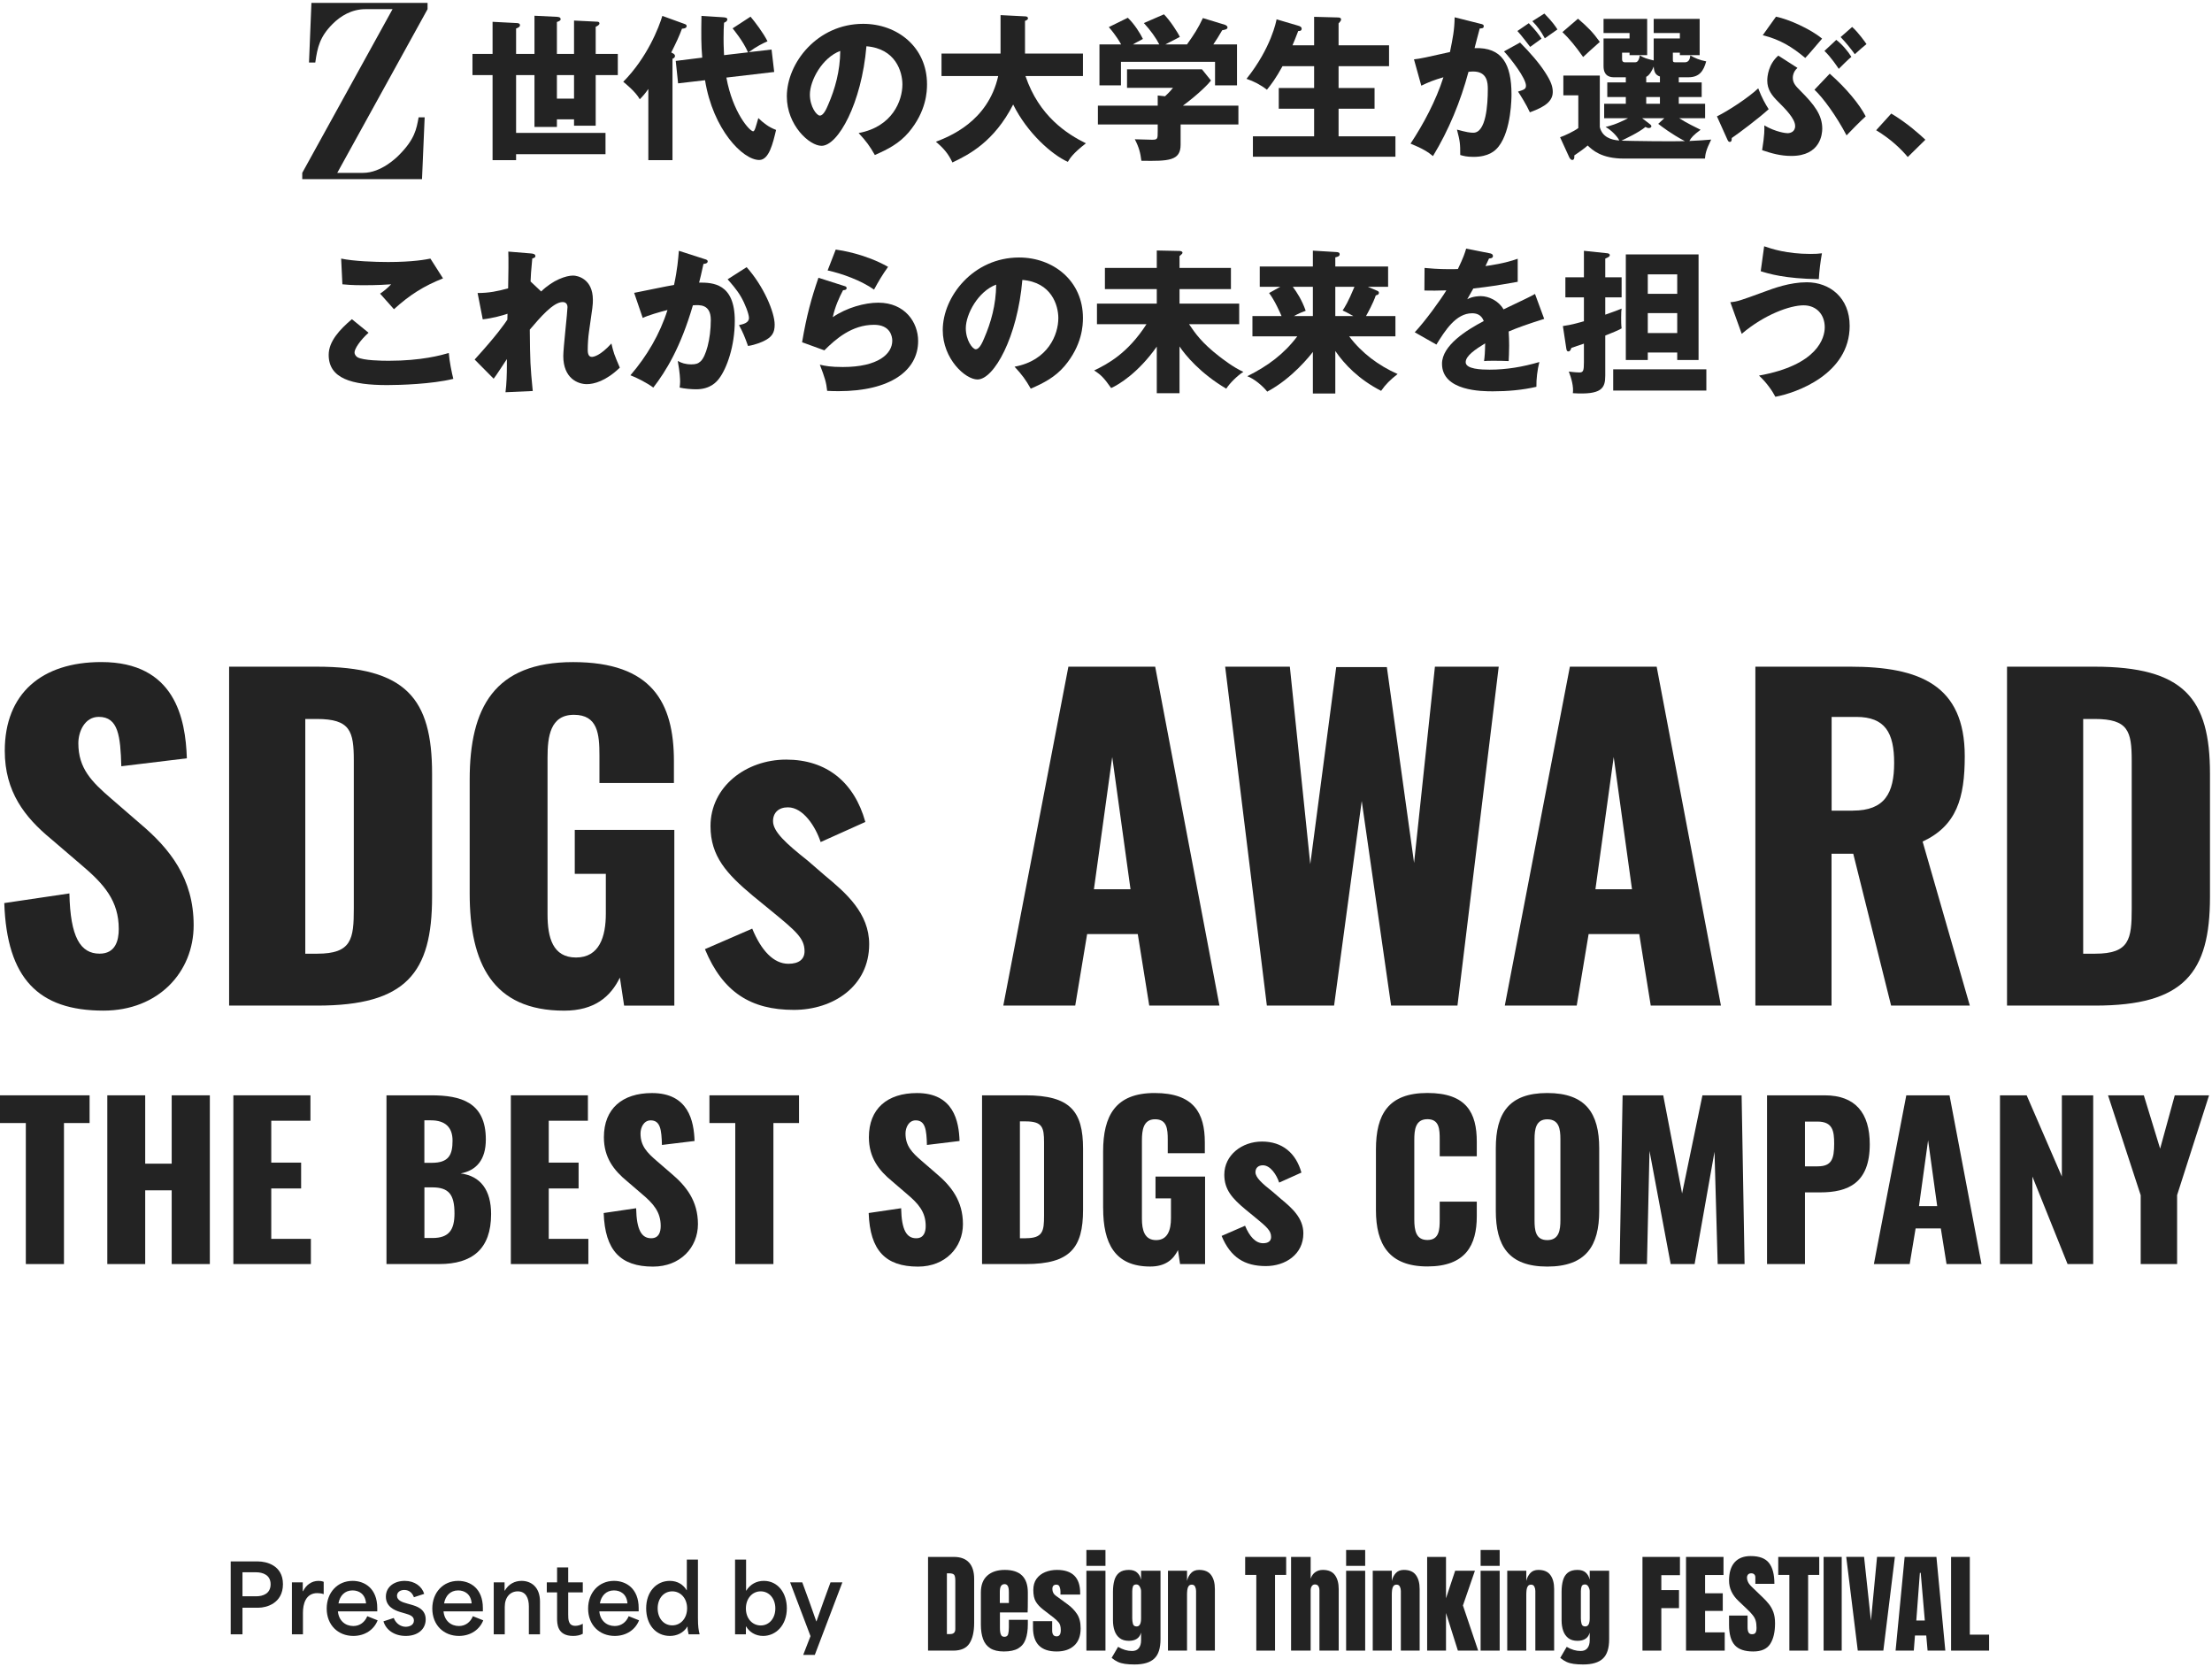
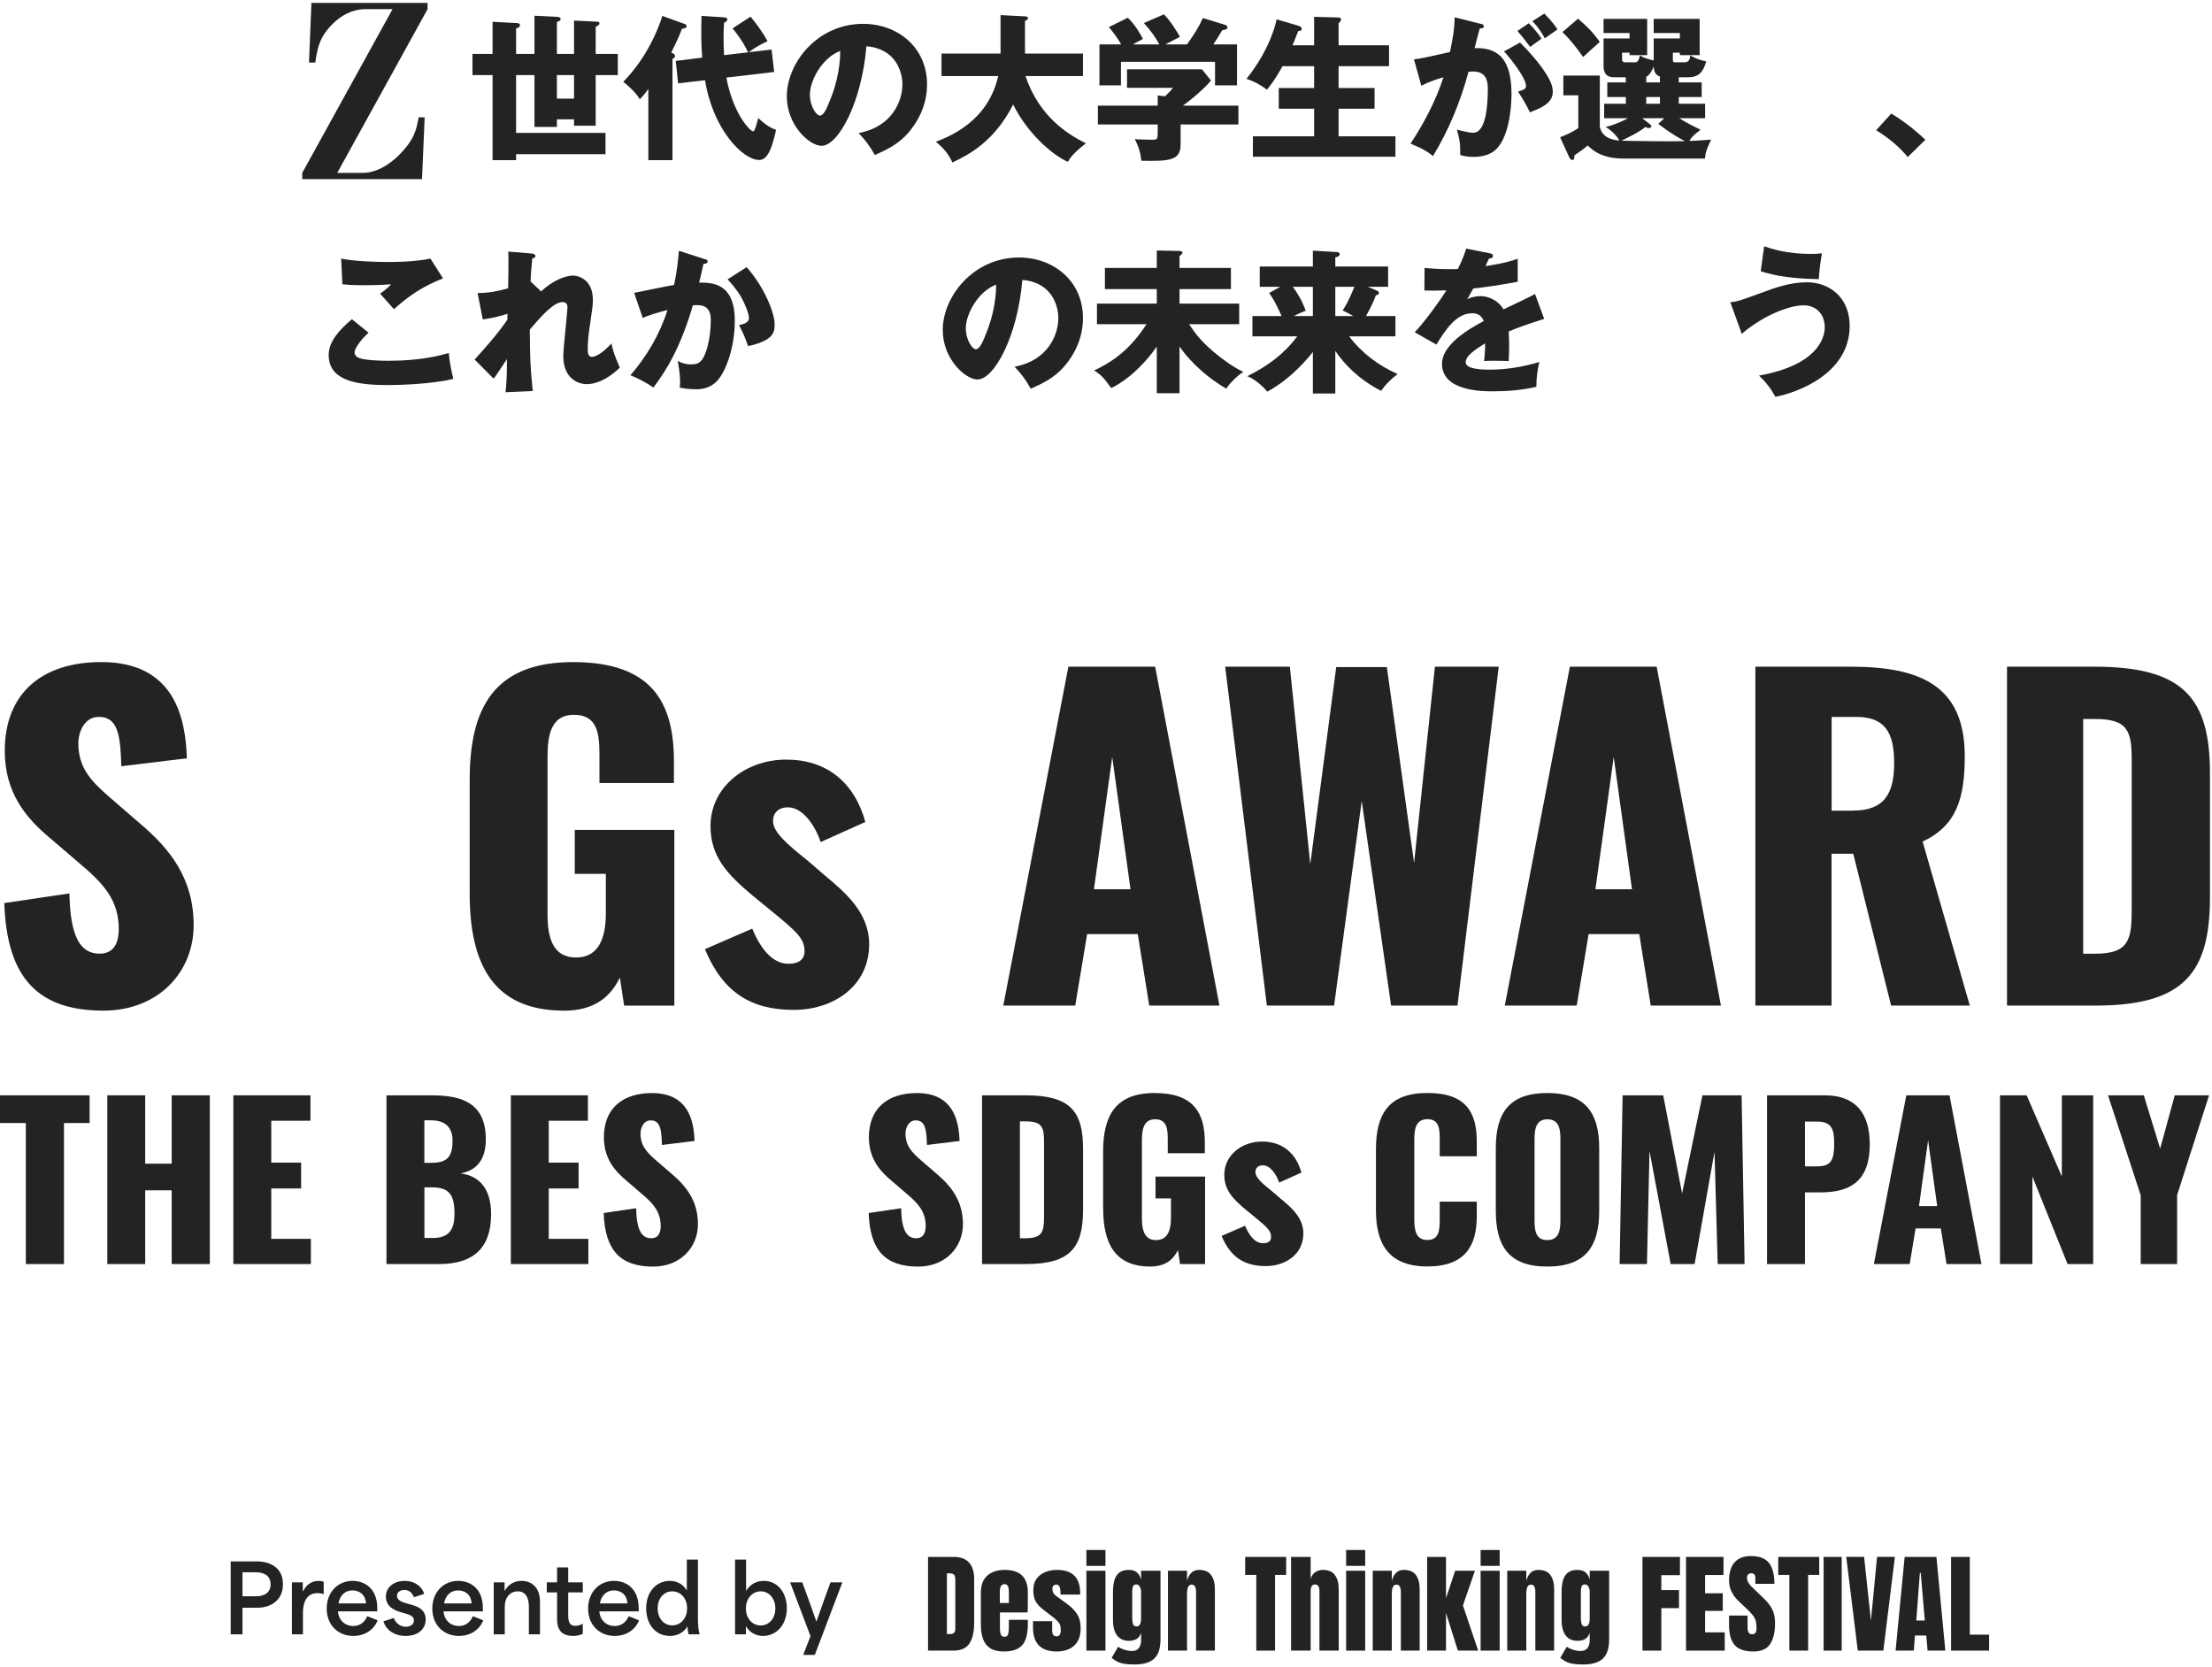
<svg xmlns="http://www.w3.org/2000/svg" width="284" height="214" viewBox="0 0 284 214" fill="none">
  <path d="M3.316 144.184H0V140.626H11.503V144.184H8.214V162.289H3.316V144.184Z" fill="#232323" />
  <path d="M13.777 140.626H18.643V149.401H22.044V140.626H26.941V162.289H22.044V152.823H18.643V162.289H13.777V140.626Z" fill="#232323" />
  <path d="M29.956 140.626H39.857V143.888H34.827V149.266H38.661V152.584H34.827V159.054H39.915V162.289H29.961V140.626H29.956Z" fill="#232323" />
  <path d="M49.62 140.626H55.358C59.139 140.626 62.376 141.485 62.376 146.296C62.376 148.917 61.155 150.28 59.139 150.654C61.694 150.977 63.053 152.792 63.053 155.871C63.053 160.365 60.631 162.289 56.389 162.289H49.62V140.626ZM55.437 149.292C57.643 149.292 58.103 148.246 58.103 146.431C58.103 144.72 57.151 143.836 55.326 143.836H54.485V149.292H55.437ZM55.522 158.945C57.669 158.945 58.352 157.873 58.352 155.788C58.352 153.354 57.616 152.443 55.495 152.443H54.491V158.945H55.522Z" fill="#232323" />
  <path d="M65.582 140.626H75.482V143.888H70.453V149.266H74.287V152.584H70.453V159.054H75.54V162.289H65.587V140.626H65.582Z" fill="#232323" />
  <path d="M77.513 155.736L81.675 155.122C81.728 157.93 82.384 158.976 83.606 158.976C84.611 158.976 84.828 158.149 84.828 157.4C84.828 155.606 83.902 154.539 82.405 153.281L80.501 151.647C78.814 150.259 77.534 148.626 77.534 146.004C77.534 142.343 79.898 140.335 83.706 140.335C88.413 140.335 89.09 143.945 89.175 146.488L84.986 146.998C84.933 145.073 84.796 143.841 83.542 143.841C82.643 143.841 82.236 144.777 82.236 145.526C82.236 147.128 83.077 147.986 84.357 149.083L86.181 150.659C88.085 152.261 89.609 154.165 89.609 157.161C89.609 160.157 87.35 162.617 83.844 162.617C79.681 162.617 77.672 160.557 77.508 155.741L77.513 155.736Z" fill="#232323" />
-   <path d="M94.401 144.184H91.085V140.626H102.588V144.184H99.298V162.289H94.401V144.184Z" fill="#232323" />
  <path d="M111.536 155.736L115.698 155.122C115.751 157.93 116.407 158.976 117.629 158.976C118.634 158.976 118.851 158.149 118.851 157.4C118.851 155.606 117.925 154.539 116.428 153.281L114.524 151.647C112.837 150.259 111.557 148.626 111.557 146.004C111.557 142.343 113.921 140.335 117.729 140.335C122.436 140.335 123.113 143.945 123.198 146.488L119.009 146.998C118.956 145.073 118.819 143.841 117.565 143.841C116.666 143.841 116.259 144.777 116.259 145.526C116.259 147.128 117.1 147.986 118.38 149.083L120.204 150.659C122.108 152.261 123.632 154.165 123.632 157.161C123.632 160.157 121.373 162.617 117.867 162.617C113.704 162.617 111.695 160.557 111.531 155.741L111.536 155.736Z" fill="#232323" />
  <path d="M126.081 140.626H131.655C137.393 140.626 139.054 142.66 139.054 147.471V155.335C139.054 160.204 137.393 162.289 131.713 162.289H126.086V140.626H126.081ZM131.708 158.971C133.913 158.971 134.046 158.035 134.046 156.084V146.644C134.046 144.746 133.829 143.971 131.681 143.971H130.946V158.976H131.708V158.971Z" fill="#232323" />
  <path d="M141.63 155.122V147.846C141.63 143.248 143.206 140.33 148.241 140.33C153.276 140.33 154.688 142.899 154.688 146.67V148.059H149.928V146.296C149.928 144.933 149.817 143.7 148.299 143.7C146.781 143.7 146.612 145.12 146.612 146.431V156.459C146.612 157.931 146.94 159.215 148.437 159.215C149.933 159.215 150.341 157.879 150.341 156.407V153.863H148.357V151.055H154.72V162.289H151.509L151.24 160.495C150.642 161.728 149.605 162.607 147.675 162.607C143.105 162.607 141.635 159.585 141.635 155.117L141.63 155.122Z" fill="#232323" />
  <path d="M156.835 158.68L159.855 157.369C160.426 158.758 161.214 159.616 162.166 159.616C162.848 159.616 163.197 159.319 163.197 158.815C163.197 157.988 162.653 157.53 161.024 156.194L159.881 155.257C158.221 153.869 157.189 152.745 157.189 150.816C157.189 148.303 159.448 146.561 162.029 146.561C164.61 146.561 166.381 148.007 167.09 150.545L164.234 151.83C163.906 150.842 163.118 149.609 162.14 149.609C161.542 149.609 161.188 149.957 161.188 150.493C161.188 151.164 162.002 151.908 163.393 153.005L164.509 153.967C165.868 155.091 167.339 156.376 167.339 158.352C167.339 161.051 165.027 162.549 162.526 162.549C159.781 162.549 157.983 161.426 156.84 158.669L156.835 158.68Z" fill="#232323" />
  <path d="M176.658 155.387V147.575C176.658 143.081 178.234 140.325 183.269 140.325C188.304 140.325 189.605 142.894 189.605 146.582V148.454H184.845V146.285C184.845 145.027 184.818 143.69 183.269 143.69C181.719 143.69 181.582 145.053 181.582 146.363V156.552C181.582 158.024 181.825 159.2 183.269 159.2C184.792 159.2 184.845 157.863 184.845 156.552V154.279H189.605V156.152C189.605 159.845 188.193 162.596 183.269 162.596C178.345 162.596 176.658 159.761 176.658 155.377V155.387Z" fill="#232323" />
  <path d="M192.048 155.471V147.419C192.048 142.951 193.709 140.33 198.659 140.33C203.61 140.33 205.323 142.951 205.323 147.419V155.471C205.323 159.938 203.636 162.612 198.659 162.612C193.683 162.612 192.048 159.938 192.048 155.471ZM200.341 156.672V146.244C200.341 144.959 200.177 143.706 198.654 143.706C197.21 143.706 197.02 144.964 197.02 146.244V156.672C197.02 157.905 197.131 159.215 198.654 159.215C200.177 159.215 200.341 157.905 200.341 156.672Z" fill="#232323" />
  <path d="M208.322 140.626H213.542L215.964 153.224L218.577 140.626H223.607L223.987 162.289H220.534L220.126 147.872L217.572 162.289H214.499L211.781 147.768L211.453 162.289H207.946L208.327 140.626H208.322Z" fill="#232323" />
  <path d="M226.87 140.626H234.269C238.214 140.626 240.06 142.899 240.06 146.909C240.06 151.913 237.257 153.088 233.698 153.088H231.741V162.289H226.87V140.626ZM233.37 149.744C235.163 149.744 235.49 148.808 235.49 146.831C235.49 145.198 235.3 143.997 233.343 143.997H231.741V149.749H233.37V149.744Z" fill="#232323" />
  <path d="M244.751 140.626H250.299L254.403 162.289H249.918L249.183 157.717H245.946L245.185 162.289H240.589L244.751 140.626ZM248.718 154.852L247.549 146.4L246.38 154.852H248.718Z" fill="#232323" />
  <path d="M256.778 140.626H260.205L264.722 151.055V140.626H268.747V162.289H265.457L260.941 151.055V162.289H256.778V140.626Z" fill="#232323" />
  <path d="M274.84 153.437L270.651 140.626H275.247L277.341 147.471L279.219 140.626H283.624L279.52 153.437V162.289H274.845V153.437H274.84Z" fill="#232323" />
  <path d="M0.555 115.942L8.911 114.704C9.023 120.342 10.334 122.438 12.788 122.438C14.809 122.438 15.248 120.773 15.248 119.27C15.248 115.671 13.391 113.523 10.387 110.995L6.563 107.719C3.178 104.931 0.613 101.654 0.613 96.391C0.613 89.031 5.363 85 13.01 85C22.461 85 23.826 92.25 23.99 97.358L15.575 98.377C15.464 94.508 15.195 92.037 12.682 92.037C10.879 92.037 10.059 93.92 10.059 95.423C10.059 98.648 11.752 100.364 14.322 102.569L17.982 105.737C21.806 108.962 24.863 112.774 24.863 118.792C24.863 124.81 20.33 129.751 13.28 129.751C4.924 129.751 0.878 125.616 0.55 115.947L0.555 115.942Z" fill="#232323" />
-   <path d="M29.422 85.593H40.618C52.143 85.593 55.475 89.676 55.475 99.345V115.141C55.475 124.919 52.143 129.106 40.724 129.106H29.416V85.593H29.422ZM40.729 122.443C45.156 122.443 45.426 120.561 45.426 116.639V97.681C45.426 93.868 44.987 92.308 40.671 92.308H39.196V122.443H40.724H40.729Z" fill="#232323" />
  <path d="M60.303 114.709V100.099C60.303 90.857 63.471 85.005 73.578 85.005C83.685 85.005 86.525 90.165 86.525 97.738V100.531H76.963V96.984C76.963 94.243 76.746 91.772 73.684 91.772C70.622 91.772 70.299 94.617 70.299 97.254V117.398C70.299 120.352 70.955 122.932 73.959 122.932C76.963 122.932 77.783 120.248 77.783 117.294V112.192H73.795V106.549H86.578V129.111H80.131L79.586 125.512C78.386 127.982 76.307 129.756 72.43 129.756C63.254 129.756 60.303 123.686 60.303 114.714V114.709Z" fill="#232323" />
  <path d="M90.518 121.855L96.579 119.224C97.727 122.017 99.308 123.738 101.223 123.738C102.588 123.738 103.296 123.145 103.296 122.126C103.296 120.461 102.201 119.546 98.928 116.862L96.632 114.985C93.3 112.192 91.222 109.934 91.222 106.065C91.222 101.014 95.754 97.524 100.943 97.524C106.131 97.524 109.685 100.427 111.103 105.529L105.364 108.109C104.708 106.122 103.127 103.651 101.16 103.651C99.959 103.651 99.25 104.348 99.25 105.425C99.25 106.767 100.89 108.27 103.677 110.475L105.914 112.41C108.643 114.667 111.594 117.247 111.594 121.221C111.594 126.646 106.951 129.657 101.926 129.657C96.41 129.657 92.803 127.4 90.508 121.866L90.518 121.855Z" fill="#232323" />
  <path d="M137.171 85.593H148.315L156.565 129.106H147.553L146.078 119.921H139.578L138.049 129.106H128.815L137.171 85.593ZM145.147 114.168L142.799 97.192L140.45 114.168H145.147Z" fill="#232323" />
  <path d="M157.3 85.593H165.604L168.227 110.949L171.559 85.645H178.059L181.555 110.788L184.231 85.593H192.423L187.124 129.106H178.604L174.833 102.835L171.284 129.106H162.653L157.3 85.593Z" fill="#232323" />
  <path d="M201.558 85.593H212.701L220.952 129.106H211.94L210.464 119.921H203.964L202.435 129.106H193.201L201.558 85.593ZM209.533 114.168L207.185 97.192L204.837 114.168H209.533Z" fill="#232323" />
  <path d="M225.384 85.593H237.564C246.465 85.593 252.256 87.955 252.256 97.088C252.256 102.461 251.22 106.008 246.846 108.047L252.907 129.106H242.8L237.939 109.607H235.152V129.106H225.373V85.593H225.384ZM237.892 104.073C241.991 104.073 243.191 101.816 243.191 97.951C243.191 94.087 242.043 92.043 238.331 92.043H235.163V104.078H237.892V104.073Z" fill="#232323" />
  <path d="M257.688 85.593H268.884C280.409 85.593 283.741 89.676 283.741 99.345V115.141C283.741 124.919 280.409 129.106 268.99 129.106H257.683V85.593H257.688ZM268.995 122.443C273.422 122.443 273.692 120.561 273.692 116.639V97.681C273.692 93.868 273.253 92.308 268.937 92.308H267.462V122.443H268.99H268.995Z" fill="#232323" />
  <path d="M226.06 34.82L226.5 31.62C227.5 31.96 229.42 32.6 232.44 32.6C233.1 32.6 233.44 32.58 233.92 32.52C233.72 33.62 233.58 34.78 233.52 35.84C229.16 35.78 227.08 35.14 226.06 34.82ZM223.62 42.86L222.16 38.8C223.06 38.72 223.4 38.6 226.46 37.48C227.7 37.02 229.78 36.24 231.98 36.24C234.9 36.24 237.48 38.2 237.48 41.84C237.48 48.04 230.6 50.46 227.94 50.94C227.56 50.2 226.8 49.1 225.84 48.22C233.4 46.86 234.28 43.36 234.28 42.02C234.28 40.36 233.2 39.2 231.56 39.2C229.84 39.2 226.56 40.36 223.62 42.86Z" fill="#232323" />
-   <path d="M215.34 45.26H211.56V46.22H208.74V32.66H218.08V46.22H215.34V45.26ZM211.56 42.76H215.34V40.2H211.56V42.76ZM211.56 37.72H215.34V35.22H211.56V37.72ZM206.1 35.6H208.2V38.18H206.1V40.4C207.26 40 207.72 39.82 208.2 39.62C208.16 39.94 208.14 40.04 208.14 40.78C208.14 41.26 208.14 41.68 208.2 42.16C207.66 42.46 207.06 42.7 206.1 43.08V48.22C206.1 49.84 205.66 50.72 201.94 50.48C202.06 49.64 201.74 48.52 201.42 47.7C202.08 47.8 202.66 47.82 202.78 47.82C203.28 47.82 203.36 47.58 203.36 46.52V44.12C203.12 44.2 202.06 44.56 201.76 44.66C201.62 45.04 201.52 45.12 201.36 45.12C201.2 45.12 201.14 45 201.1 44.76L200.66 41.86C201.66 41.74 203.06 41.34 203.36 41.24V38.18H200.98V35.6H203.36V32.2L206.4 32.52C206.5 32.54 206.68 32.58 206.68 32.76C206.68 32.94 206.48 33.04 206.1 33.2V35.6ZM207.12 47.42H219.08V50.14H207.12V47.42Z" fill="#232323" />
  <path d="M188.24 31.92L191.28 32.52C191.4 32.54 191.68 32.6 191.68 32.88C191.68 33.16 191.32 33.18 191.18 33.18L190.72 34.16C191.3 34.08 193.2 33.82 194.86 33.22V36.18C191.88 36.7 191.52 36.76 189.16 37.04C188.92 37.46 188.88 37.54 188.38 38.42C189.1 38.02 189.96 38.02 190.12 38.02C191.14 38.02 192.42 38.62 193.04 39.72C196 38.3 196.34 38.16 197.08 37.74L198.26 40.94C196.04 41.64 194.88 42.06 193.7 42.56C193.74 43.14 193.76 43.76 193.76 44.36C193.76 45.26 193.72 45.82 193.7 46.36C193.06 46.32 192.34 46.32 191.7 46.32C191.04 46.32 190.94 46.32 190.54 46.36C190.62 45.72 190.66 45.32 190.68 44.08C189.44 44.84 188.18 45.68 188.18 46.5C188.18 47.4 190.22 47.46 191.24 47.46C193.44 47.46 195.52 47.1 197.64 46.48C197.38 47.48 197.24 48.7 197.26 49.66C195.44 50.08 193.56 50.24 191.68 50.24C190.34 50.24 185.14 50.24 185.14 46.7C185.14 44.34 188.32 42.36 190.5 41.22C190.18 40.34 189.48 40.22 189 40.22C186.92 40.22 185.52 42.46 184.42 44.24L181.64 42.66C182.96 41.26 184.96 38.5 185.7 37.28C184.62 37.32 183.74 37.32 182.88 37.3L182.9 34.4C183.52 34.46 184.68 34.56 186.04 34.56C186.62 34.56 186.86 34.56 187.18 34.54C187.92 33 188.08 32.46 188.24 31.92Z" fill="#232323" />
  <path d="M171.44 45.06V50.52H168.56V45.18C168.26 45.58 165.92 48.58 162.7 50.28C162.08 49.5 161 48.62 160.14 48.3C162.8 46.98 164.88 45.42 166.56 43.18H160.8V40.58H164.54C164.34 40.12 163.68 38.6 162.94 37.62L164.38 36.82H161.74V34.22H168.56V32.18L171.56 32.36C171.8 32.38 172 32.4 172 32.66C172 32.94 171.6 33 171.44 33.04V34.22H178.22V36.82H175.62L176.84 37.34C176.98 37.4 177.04 37.48 177.04 37.58C177.04 37.84 176.8 37.88 176.64 37.92C176.32 38.88 175.6 40.2 175.38 40.58H179.16V43.18H173.22C174.82 45.32 177 46.94 179.44 48.02C178.5 48.76 177.92 49.32 177.32 50.18C174.44 48.7 172.62 46.78 171.44 45.06ZM173.9 36.82H171.44V40.58H173.76C172.92 40.1 172.72 40.02 172.38 39.86C172.66 39.44 173.08 38.8 173.9 36.82ZM166.12 40.58H168.56V36.82H165.98C166.48 37.48 167.16 38.52 167.64 39.9C167.26 40.04 166.82 40.2 166.12 40.58Z" fill="#232323" />
  <path d="M151.44 44.48V50.48H148.52V44.5C146.14 47.88 143.62 49.4 142.66 49.82C141.74 48.52 141.4 48.16 140.48 47.56C142.2 46.74 144.8 45.36 147.2 41.62H140.84V38.98H148.52V37.12H141.86V34.4H148.52V32.16L151.44 32.22C151.54 32.22 151.82 32.26 151.82 32.44C151.82 32.56 151.72 32.64 151.44 32.88V34.4H158.04V37.12H151.44V38.98H159.1V41.62H152.66C153.48 42.82 154.26 43.98 156.52 45.74C156.94 46.06 158.42 47.22 159.64 47.74C158.9 48.2 157.9 49.18 157.44 49.9C154.14 47.96 152.18 45.6 151.44 44.48Z" fill="#232323" />
  <path d="M132.34 49.9C131.68 48.74 131.24 48.14 130.26 47.08C134.6 46.28 135.88 42.92 135.88 40.84C135.88 39.22 135.02 36.24 131.26 35.94C130.64 43.26 127.62 48.72 125.5 48.72C123.94 48.72 121.04 46.08 121.04 42.38C121.04 38.08 124.96 33.06 130.84 33.06C135.22 33.06 139.04 36.04 139.04 40.82C139.04 41.74 138.96 44.3 136.68 47C135.46 48.42 134.04 49.16 132.34 49.9ZM127.9 36.54C125.58 37.4 124 40.34 124 42.14C124 43.68 124.86 44.84 125.28 44.84C125.76 44.84 126.14 43.94 126.36 43.42C127.22 41.44 127.88 39.14 127.9 36.54Z" fill="#232323" />
-   <path d="M106.26 34.72L107.3 32.04C108 32.14 111.08 32.6 114.02 34.26C113.26 35.32 112.76 36.18 112.22 37.18C110.54 36 108.1 35.12 106.26 34.72ZM105.08 35.66L108.4 36.72C108.54 36.76 108.7 36.8 108.7 36.98C108.7 37.22 108.46 37.24 108.24 37.26C107.76 38.16 107.22 39.34 106.92 40.72C108.7 39.5 111.02 38.86 112.76 38.86C116.2 38.86 117.88 41.4 117.88 43.78C117.88 47.6 114.28 50.22 107.66 50.22C107.08 50.22 106.58 50.2 106.2 50.18C106.08 49.08 105.92 48.54 105.26 46.82C105.94 46.98 106.64 47.12 108.22 47.12C112.76 47.12 114.56 45.42 114.56 43.74C114.56 43.16 114.28 41.7 112.22 41.7C109.36 41.7 107.28 43.54 105.84 44.98L102.98 43.94C103.56 40.52 104.16 38.34 105.08 35.66Z" fill="#232323" />
  <path d="M87.16 32.2L90.46 33.26C90.68 33.32 90.86 33.38 90.86 33.56C90.86 33.84 90.44 33.88 90.32 33.88C90.02 35.24 89.9 35.76 89.76 36.28C91.48 36.28 94.34 36.34 94.34 41.18C94.34 44.48 93.3 47.3 92.34 48.58C92 49.04 91.18 49.98 89.38 49.98C88.76 49.98 87.86 49.9 87.26 49.76C87.28 49.54 87.32 49.36 87.32 49.02C87.32 48.72 87.3 47.88 87.02 46.34C87.48 46.6 88 46.78 88.76 46.78C89.3 46.78 89.62 46.7 89.94 46.4C90.62 45.8 91.26 43.56 91.26 41.08C91.26 39.02 89.82 39.14 88.96 39.2C87.38 44.62 85.5 47.66 83.88 49.76C83.04 49.14 81.74 48.48 80.94 48.18C83.06 45.72 84.72 42.9 85.7 39.8C84.74 40.04 83.16 40.5 82.52 40.82L81.42 37.6C82.24 37.44 85.8 36.7 86.54 36.58C86.96 34.66 87.08 33.2 87.16 32.2ZM93.42 35.86L95.86 34.3C98.06 36.76 99.46 40.1 99.46 41.68C99.46 42.72 99.12 43.28 98.04 43.8C97.86 43.88 97.06 44.26 96.04 44.42C95.62 43.24 95.38 42.66 94.88 41.74C95.42 41.62 96.16 41.46 96.16 40.82C96.16 40.32 95.66 39 95.12 38.08C94.6 37.18 93.84 36.34 93.42 35.86Z" fill="#232323" />
  <path d="M68.12 36.14L69.48 37.42C71.02 35.92 72.7 35.38 73.58 35.38C74.16 35.38 76.12 35.8 76.12 38.5C76.12 39.16 76.1 39.3 75.62 42.6C75.52 43.26 75.46 44.2 75.46 44.88C75.46 45.14 75.46 45.82 75.98 45.82C76.22 45.82 77.06 45.68 78.5 44.1C78.78 45.3 78.84 45.48 79.58 47.2C77.78 48.94 76.24 49.32 75.34 49.32C74.22 49.32 72.32 48.6 72.32 45.7C72.32 44.7 72.86 40.02 72.86 39.44C72.86 39.02 72.62 38.78 72.24 38.78C71.02 38.78 69.3 40.82 68.02 42.32C68.06 46.46 68.08 46.92 68.4 50.2L64.9 50.36C65.04 49.36 65.08 47.94 65.08 46.92V46.1C64.8 46.5 63.66 48.3 63.38 48.62L60.94 46.16C63.8 43.02 64.78 41.58 65.14 41.04C65.14 40.84 65.16 40.54 65.16 40.28C64.6 40.48 63.24 40.86 61.98 41L61.32 37.62C62.76 37.62 63.86 37.4 65.24 37.02C65.28 35.66 65.3 33 65.26 32.3L68.18 32.54C68.4 32.56 68.74 32.6 68.74 32.88C68.74 33.1 68.48 33.14 68.34 33.18C68.18 34.76 68.14 35.56 68.12 36.14Z" fill="#232323" />
  <path d="M55.26 33.2L56.88 35.74C54.4 36.72 52.58 37.88 50.58 39.7C50.54 39.66 50.36 39.46 48.8 37.7C49.34 37.34 49.78 36.96 50.22 36.5C49.72 36.54 48.48 36.62 46.66 36.62C45.08 36.62 44.44 36.54 43.96 36.5L43.8 33.2C45.42 33.54 48.12 33.64 49.84 33.64C53 33.64 54.68 33.32 55.26 33.2ZM45.18 40.98L47.32 42.72C46.24 43.68 45.52 44.78 45.52 45.24C45.52 45.58 45.78 45.8 45.92 45.88C46.66 46.28 48.96 46.32 49.9 46.32C54.12 46.32 56.66 45.6 57.62 45.32C57.7 46.4 58 47.84 58.2 48.64C55.46 49.32 51.28 49.44 49.72 49.44C45.14 49.44 42.2 48.6 42.2 45.56C42.2 43.84 43.6 42.32 45.18 40.98Z" fill="#232323" />
  <path d="M247.2 17.94L244.94 20.16C244.06 19.12 242.8 17.88 240.88 16.72L242.82 14.58C244.9 15.82 246.52 17.3 247.2 17.94Z" fill="#232323" />
-   <path d="M226.32 4.52L228.02 2.14C229.62 2.46 232.42 3.7 233.94 4.96C233.22 5.8 232.26 6.94 231.78 7.44C230.08 6.02 228.56 5.08 226.32 4.52ZM221.78 17.92L220.44 14.94C221.84 14.26 224.48 12.54 225.74 11.34C226.22 12.6 226.64 13.32 227.08 14.02C225.86 15.14 223.26 17.1 222.34 17.72C222.34 17.94 222.34 18.22 222.08 18.22C221.92 18.22 221.86 18.08 221.78 17.92ZM232.96 11.52L234.92 9.46C237.08 11.36 238.76 13.42 239.54 14.94C238.8 15.6 237.6 16.84 237.08 17.38C235.76 14.86 234.04 12.52 232.96 11.52ZM234.24 6.54L235.76 5.12C236.5 5.68 237.28 6.6 237.7 7.3C237.34 7.58 236.48 8.44 236.08 8.84C235.96 8.66 235.08 7.32 234.24 6.54ZM228.32 7.14L230.78 8.72C230.18 9.22 230.18 9.9 230.18 10C230.18 10.68 230.6 11.1 231.16 11.66C232.94 13.44 233.96 14.76 233.96 16.52C233.96 17.16 233.76 20.02 230 20.02C228.58 20.02 227.42 19.68 226.24 19.28C226.56 17.28 226.54 16.64 226.52 16.1C228 16.96 229.28 17.1 229.5 17.1C229.78 17.1 230.48 16.98 230.48 16.18C230.48 15.24 229.22 13.98 228.32 13.08C227.46 12.24 226.9 11.48 226.9 10.34C226.9 9.82 227.04 8.24 228.32 7.14ZM236.32 4.76L237.8 3.46C238.6 4.18 239.42 5.34 239.64 5.66C239.04 6.16 238.98 6.2 238.14 6.96C237.7 6.34 236.96 5.42 236.32 4.76Z" fill="#232323" />
  <path d="M215.54 9.92V10.58H218.48V12.46H215.54V13.32H218.92V15.18H215.6C216.46 15.74 217.72 16.36 218.34 16.66C217.42 17.34 217.14 17.66 216.9 18.1C218.16 18.04 218.84 18 219.7 17.92C219.04 19.26 218.96 19.72 218.9 20.36H208.52C205.58 20.36 204.46 19.26 203.84 18.68C203.48 19.02 202.74 19.54 202.12 19.96C202.14 20.08 202.18 20.54 201.86 20.54C201.7 20.54 201.56 20.36 201.48 20.2L200.3 17.62C200.9 17.42 202.12 16.84 202.64 16.44V12.24H200.72V9.7H205.4V16.32C205.72 17.58 206.8 17.96 207.9 18.04C207.68 17.52 206.82 16.66 206.14 16.3C206.64 16.18 207.54 15.96 209.02 15.18H205.96V13.32H208.74V12.46H206.36V10.58H208.74V9.92H207.26C206.92 9.92 205.88 9.92 205.88 8.5V4.94H209.22V4.24H205.88V2.42H211.48V7.08H209.22V6.76H208.26V7.6C208.26 8 208.52 8 208.74 8H209.86C210.1 8 210.38 8 210.54 7.12C211.2 7.48 211.34 7.52 212.32 7.76V4.94H215.68V4.24H212.32V2.42H218.22V7.08H215.68V6.76H214.78V7.62C214.78 7.94 214.8 8 215.18 8H216.28C216.62 8 216.96 7.86 217.02 7.12C217.68 7.48 218.16 7.7 219.06 7.88C218.72 9.12 218.18 9.92 216.78 9.92H215.54ZM213.12 13.32V12.46H211.36V13.32H213.12ZM213.12 10.58V9.82C212.54 9.64 212.36 9.22 212.32 8.54C212.14 9.02 211.76 9.7 211.36 9.86V10.58H213.12ZM210.84 15.18L211.86 15.96C211.96 16.04 212.02 16.12 212.02 16.2C212.02 16.38 211.84 16.44 211.68 16.44C211.54 16.44 211.42 16.38 211.26 16.3C210.38 17.04 208.58 17.86 208.18 18.06C209.22 18.1 214.84 18.18 216.32 18.12C214.52 17.16 213.4 16.28 212.9 15.9L213.68 15.18H210.84ZM200.6 4.12L202.6 2.4C203.9 3.52 204.56 4.2 205.4 5.38C204.1 6.54 203.94 6.68 203.26 7.32C202.26 5.9 201.46 4.94 200.6 4.12Z" fill="#232323" />
  <path d="M186.761 2.22L190.021 3.04C190.381 3.12 190.501 3.16 190.501 3.38C190.501 3.64 190.241 3.64 189.981 3.66C189.881 4.06 189.421 5.74 189.321 6.18C192.861 6.04 194.061 8.24 194.061 12.12C194.061 12.44 194.061 16.72 192.401 18.82C191.961 19.38 191.121 20.14 189.181 20.14C188.301 20.14 187.901 20.02 187.481 19.9C187.481 18.44 187.461 18.18 187.061 16.64C188.321 16.98 188.741 17.04 189.161 17.04C190.801 17.04 191.021 13.44 191.021 11.44C191.021 10.64 190.961 9.18 189.141 9.18C188.941 9.18 188.741 9.2 188.541 9.22C187.521 13.02 186.021 16.68 183.981 20.04C183.381 19.54 182.681 19.08 181.101 18.44C182.741 15.96 184.361 12.94 185.321 9.92C184.081 10.28 183.441 10.54 182.481 11L181.541 7.62C182.341 7.54 183.221 7.34 186.161 6.68C186.521 4.92 186.741 3.84 186.761 2.22ZM194.821 3.98L196.281 2.98C197.161 3.88 197.521 4.38 197.921 4.96C197.461 5.28 197.361 5.36 196.461 6.02C196.261 5.76 195.261 4.44 194.821 3.98ZM193.101 6.6L195.161 5.46C196.421 6.72 197.621 8.1 198.401 9.32C199.141 10.46 199.361 11.12 199.361 11.82C199.361 13.32 197.621 13.96 196.421 14.42C195.981 13.44 195.221 12.24 194.901 11.76C195.661 11.52 195.921 11.44 195.921 11C195.921 10.04 193.961 7.52 193.101 6.6ZM196.741 2.72L198.281 1.74C199.381 2.86 199.761 3.46 199.961 3.78C199.521 4.1 198.801 4.6 198.341 4.92C197.781 3.92 197.441 3.44 196.741 2.72Z" fill="#232323" />
  <path d="M165.941 5.82H168.721V2.16L171.721 2.24C172.021 2.24 172.181 2.3 172.181 2.52C172.181 2.6 172.141 2.68 172.041 2.8C171.981 2.88 171.921 2.94 171.861 3V5.82H178.341V8.5H171.861V11.3H176.481V13.96H171.861V17.5H179.161V20.12H160.861V17.5H168.721V13.96H164.181V11.3H168.721V8.5H164.661C163.801 10.06 163.261 10.78 162.661 11.52C161.841 10.88 160.981 10.44 160.041 10.12C163.221 6.14 163.861 2.7 163.901 2.48L166.681 3.3C166.901 3.36 167.121 3.46 167.121 3.68C167.121 4 166.821 3.98 166.681 3.98C166.441 4.64 165.981 5.74 165.941 5.82Z" fill="#232323" />
  <path d="M159 15.98H151.58V18.58C151.58 20.64 150.06 20.7 146.54 20.64C146.42 19.64 146.24 18.92 145.7 17.88C146 17.88 147.56 17.94 147.9 17.94C148.64 17.94 148.64 17.84 148.64 16.82V15.98H140.96V13.56H148.64V12.26L149.58 12.36C149.78 12.18 150.18 11.8 150.6 11.28H144.7V8.9H154.32L155.48 10.34C155.2 10.72 153.94 12.04 151.88 13.56H159V15.98ZM145.46 5.7H148.84C148.44 4.9 147.7 3.86 146.86 2.96L149.44 1.84C150.22 2.62 151.24 4.2 151.48 4.74C151.2 4.9 149.88 5.56 149.62 5.7H152.4C153.32 4.4 153.8 3.68 154.44 2.32L157.26 3.18C157.36 3.22 157.6 3.32 157.6 3.52C157.6 3.76 157.28 3.82 156.92 3.88C156.4 4.78 156.26 4.98 155.78 5.7H158.82V10.96H156V7.94H143.92V10.96H141.16V5.7H143.94C143.84 5.52 143.34 4.6 142.36 3.48L144.8 2.28C145.68 3.12 146.4 4.3 146.74 5C145.88 5.46 145.68 5.56 145.46 5.7Z" fill="#232323" />
  <path d="M128.161 9.76H120.881V6.88H128.461V1.94L131.601 2.1C131.721 2.1 131.981 2.12 131.981 2.36C131.981 2.52 131.781 2.62 131.601 2.68V6.88H139.041V9.76H131.661C133.401 14.92 137.021 17.22 139.421 18.4C137.741 19.7 137.361 20.34 137.101 20.78C135.081 19.88 131.901 17.1 130.081 13.42C127.621 18.22 124.381 19.86 122.281 20.86C121.761 19.74 121.161 19.04 120.161 18.2C121.841 17.54 126.841 15.64 128.161 9.76Z" fill="#232323" />
  <path d="M112.321 19.9C111.661 18.74 111.221 18.14 110.241 17.08C114.581 16.28 115.861 12.92 115.861 10.84C115.861 9.22 115.001 6.24 111.241 5.94C110.621 13.26 107.601 18.72 105.481 18.72C103.921 18.72 101.021 16.08 101.021 12.38C101.021 8.08 104.941 3.06 110.821 3.06C115.201 3.06 119.021 6.04 119.021 10.82C119.021 11.74 118.941 14.3 116.661 17C115.441 18.42 114.021 19.16 112.321 19.9ZM107.881 6.54C105.561 7.4 103.981 10.34 103.981 12.14C103.981 13.68 104.841 14.84 105.261 14.84C105.741 14.84 106.121 13.94 106.341 13.42C107.201 11.44 107.861 9.14 107.881 6.54Z" fill="#232323" />
  <path d="M86.341 7.54V20.56H83.24V11.42C82.9 11.92 82.501 12.4 82.141 12.74C81.6 11.76 80.24 10.68 80.02 10.5C83.121 7.36 84.6 3.5 85.04 2.04L87.9 3.08C88.02 3.12 88.16 3.18 88.16 3.34C88.16 3.66 87.68 3.68 87.561 3.68C87.18 4.7 86.88 5.34 86.18 6.74C86.441 6.86 86.66 6.96 86.66 7.18C86.66 7.4 86.481 7.5 86.341 7.54ZM92.96 7.08L96.04 6.72C95.4 5.24 94.16 3.78 94.061 3.64L96.361 2.14C96.921 2.8 98.001 4.22 98.54 5.3C97.96 5.56 97.221 5.9 96.121 6.7L99.061 6.36L99.4 9.24L93.26 9.96C94.081 14.46 96.26 16.86 96.701 16.86C96.9 16.86 97.04 16.28 97.361 15.16C98.04 15.8 98.641 16.3 99.641 16.68C99.24 18.38 98.74 20.54 97.481 20.54C95.361 20.54 91.54 16.62 90.52 10.3L87.061 10.7L86.76 7.82L90.16 7.4C90.02 5.8 90.02 4.48 90.061 2.04L92.861 2.22C93.081 2.24 93.38 2.26 93.38 2.48C93.38 2.72 93.18 2.82 92.96 2.92C92.921 3.54 92.9 3.98 92.9 4.92C92.9 5.12 92.9 6.08 92.96 7.08Z" fill="#232323" />
  <path d="M63.241 6.92V2.8L66.341 2.96C66.501 2.96 66.761 3 66.761 3.24C66.761 3.48 66.421 3.6 66.261 3.66V6.92H68.621V2.02L71.501 2.16C71.721 2.18 71.981 2.2 71.981 2.48C71.981 2.64 71.721 2.76 71.501 2.82V6.92H73.701V2.64L76.581 2.78C76.781 2.78 76.961 2.8 76.961 3.02C76.961 3.18 76.741 3.32 76.481 3.44V6.92H79.321V9.64H76.481V16.14H73.701V15.32H71.501V16.3H68.621V9.64H66.261V17.06H77.741V19.8H66.261V20.56H63.241V9.64H60.661V6.92H63.241ZM73.701 12.66V9.64H71.501V12.66H73.701Z" fill="#232323" />
  <path d="M103.125 212.469L104.061 210.057L101.445 203.157H103.005C103.617 204.789 104.193 206.409 104.805 208.161H104.829C105.441 206.409 106.029 204.777 106.629 203.157H108.153L104.613 212.469H103.125Z" fill="#232323" />
  <path d="M97.974 210.033C96.978 210.033 96.198 209.517 95.79 208.809H95.766V209.829H94.374V200.229H95.79V204.249C96.342 203.373 97.146 202.965 98.07 202.965C99.87 202.965 101.022 204.513 101.022 206.481C101.022 208.677 99.606 210.033 97.974 210.033ZM95.766 206.505C95.766 207.801 96.594 208.689 97.674 208.689C98.766 208.689 99.546 207.765 99.546 206.505C99.546 205.245 98.766 204.309 97.662 204.309C96.582 204.309 95.766 205.233 95.766 206.505Z" fill="#232323" />
  <path d="M86.01 210.033C84.162 210.033 82.962 208.545 82.962 206.493C82.962 204.309 84.318 202.965 85.998 202.965C86.994 202.965 87.738 203.457 88.158 204.165H88.182V200.229H89.61V207.741C89.61 208.857 89.694 209.301 89.826 209.829H88.41C88.314 209.433 88.266 209.133 88.278 208.833H88.254C87.75 209.661 86.886 210.033 86.01 210.033ZM84.438 206.493C84.438 207.753 85.206 208.677 86.31 208.677C87.402 208.677 88.218 207.765 88.218 206.481C88.218 205.197 87.378 204.309 86.31 204.309C85.218 204.309 84.438 205.221 84.438 206.493Z" fill="#232323" />
  <path d="M78.928 210.033C76.972 210.033 75.508 208.641 75.508 206.517C75.508 204.465 76.888 202.965 78.832 202.965C80.38 202.965 82 203.937 82 206.457V206.877H76.948C77.056 208.065 77.884 208.761 78.928 208.761C79.756 208.761 80.404 208.269 80.716 207.501L82.048 208.029C81.592 209.205 80.44 210.033 78.928 210.033ZM77.02 205.857H80.56C80.464 204.645 79.648 204.189 78.82 204.189C77.836 204.189 77.188 204.873 77.02 205.857Z" fill="#232323" />
  <path d="M73.588 210.033C71.524 210.033 71.524 208.449 71.524 207.741V204.441C71.08 204.441 70.648 204.441 70.204 204.441V203.157H71.524C71.524 202.521 71.524 201.873 71.524 201.237H72.952V203.157C73.576 203.157 74.2 203.157 74.824 203.157V204.441H72.952C72.952 205.377 72.952 206.313 72.952 207.249C72.952 207.909 72.952 208.737 73.864 208.737C74.176 208.737 74.512 208.641 74.824 208.473V209.757C74.488 209.949 74.032 210.033 73.588 210.033Z" fill="#232323" />
  <path d="M63.39 209.829V203.157H64.782V204.225H64.806C65.31 203.349 66.114 202.965 66.966 202.965C68.178 202.965 69.33 203.745 69.33 205.629V209.829H67.902V206.253C67.902 205.149 67.494 204.309 66.474 204.309C65.514 204.309 64.806 205.053 64.806 206.301V209.829H63.39Z" fill="#232323" />
  <path d="M58.924 210.033C56.968 210.033 55.504 208.641 55.504 206.517C55.504 204.465 56.884 202.965 58.828 202.965C60.376 202.965 61.996 203.937 61.996 206.457V206.877H56.944C57.052 208.065 57.88 208.761 58.924 208.761C59.752 208.761 60.4 208.269 60.712 207.501L62.044 208.029C61.588 209.205 60.436 210.033 58.924 210.033ZM57.016 205.857H60.556C60.46 204.645 59.644 204.189 58.816 204.189C57.832 204.189 57.184 204.873 57.016 205.857Z" fill="#232323" />
  <path d="M52.099 210.033C50.635 210.033 49.567 209.277 49.231 208.161L50.551 207.729C50.863 208.509 51.511 208.857 52.087 208.857C52.531 208.857 53.143 208.665 53.143 208.053C53.143 207.489 52.591 207.321 52.075 207.165L51.379 206.961C50.611 206.733 49.543 206.253 49.543 204.993C49.543 203.709 50.647 202.965 51.967 202.965C53.251 202.965 54.175 203.685 54.463 204.633L53.143 205.065C52.963 204.573 52.579 204.129 51.907 204.129C51.367 204.129 50.971 204.429 50.971 204.885C50.971 205.485 51.691 205.713 52.255 205.869L52.807 206.025C53.467 206.217 54.655 206.565 54.655 207.909C54.655 209.169 53.647 210.033 52.099 210.033Z" fill="#232323" />
  <path d="M45.365 210.033C43.409 210.033 41.945 208.641 41.945 206.517C41.945 204.465 43.325 202.965 45.269 202.965C46.817 202.965 48.437 203.937 48.437 206.457V206.877H43.385C43.493 208.065 44.321 208.761 45.365 208.761C46.193 208.761 46.841 208.269 47.153 207.501L48.485 208.029C48.029 209.205 46.877 210.033 45.365 210.033ZM43.457 205.857H46.997C46.901 204.645 46.085 204.189 45.257 204.189C44.273 204.189 43.625 204.873 43.457 205.857Z" fill="#232323" />
  <path d="M37.48 209.829V203.157H38.871V204.285H38.919C39.255 203.553 39.964 202.965 40.888 202.965C41.103 202.965 41.319 202.989 41.559 203.085V204.669C41.307 204.573 40.959 204.537 40.743 204.537C39.231 204.537 38.895 205.965 38.895 207.057V209.829H37.48Z" fill="#232323" />
  <path d="M29.62 209.829V200.469H33.136C34.168 200.469 36.328 200.949 36.328 203.385C36.328 205.893 34.132 206.409 33.22 206.409H31.132C31.132 207.777 31.132 208.461 31.132 209.829H29.62ZM31.132 204.945H32.884C33.76 204.945 34.744 204.609 34.744 203.397C34.744 202.209 33.748 201.861 32.872 201.861H31.132C31.132 203.241 31.132 204.177 31.132 204.945Z" fill="#232323" />
  <path d="M250.499 211.92V199.889H252.905V209.869H255.38V211.92H250.499Z" fill="#232323" />
  <path d="M243.376 211.92L244.538 199.889H248.619L249.761 211.92H247.484L247.313 209.979H245.864L245.714 211.92H243.376ZM246.035 208.058H247.129L246.603 201.939H246.493L246.035 208.058Z" fill="#232323" />
  <path d="M238.522 211.92L237.039 199.882H239.329L240.211 208.071L240.997 199.882H243.287L241.804 211.92H238.522Z" fill="#232323" />
  <path d="M234.134 211.92V199.889H236.458V211.92H234.134Z" fill="#232323" />
  <path d="M229.738 211.92V202.199H228.31V199.889H233.573V202.199H232.145V211.92H229.738Z" fill="#232323" />
  <path d="M225.097 212.029C223.998 212.029 223.205 211.756 222.718 211.209C222.235 210.662 221.993 209.792 221.993 208.598V207.422H224.372V208.926C224.372 209.204 224.413 209.423 224.495 209.582C224.582 209.737 224.73 209.814 224.939 209.814C225.158 209.814 225.309 209.751 225.391 209.623C225.477 209.495 225.521 209.286 225.521 208.994C225.521 208.625 225.484 208.317 225.411 208.071C225.338 207.821 225.211 207.584 225.028 207.36C224.851 207.132 224.602 206.868 224.283 206.567L223.203 205.542C222.396 204.781 221.993 203.91 221.993 202.931C221.993 201.905 222.23 201.124 222.704 200.586C223.183 200.048 223.873 199.779 224.775 199.779C225.878 199.779 226.66 200.073 227.12 200.661C227.585 201.249 227.817 202.142 227.817 203.341H225.37V202.514C225.37 202.35 225.322 202.222 225.227 202.131C225.135 202.04 225.01 201.994 224.851 201.994C224.659 201.994 224.518 202.049 224.427 202.158C224.34 202.263 224.297 202.4 224.297 202.568C224.297 202.737 224.342 202.919 224.434 203.115C224.525 203.311 224.705 203.537 224.974 203.792L226.361 205.125C226.639 205.389 226.895 205.67 227.127 205.966C227.359 206.257 227.546 206.599 227.688 206.991C227.829 207.379 227.899 207.853 227.899 208.413C227.899 209.543 227.69 210.43 227.271 211.072C226.856 211.71 226.131 212.029 225.097 212.029Z" fill="#232323" />
  <path d="M216.47 211.92V199.889H221.282V202.213H218.917V204.558H221.187V206.82H218.917V209.575H221.439V211.92H216.47Z" fill="#232323" />
  <path d="M210.878 211.92V199.889H215.69V202.233H213.298V204.147H215.567V206.465H213.298V211.92H210.878Z" fill="#232323" />
  <path d="M203.263 213.697C202.789 213.697 202.381 213.672 202.039 213.622C201.702 213.576 201.399 213.492 201.13 213.369C200.861 213.246 200.592 213.073 200.323 212.85L201.15 211.435C201.747 211.79 202.344 211.968 202.941 211.968C203.333 211.968 203.625 211.842 203.816 211.592C204.008 211.341 204.104 211.015 204.104 210.614V209.609C203.908 210.311 203.386 210.662 202.538 210.662C202.05 210.662 201.656 210.546 201.355 210.313C201.055 210.081 200.836 209.767 200.699 209.37C200.562 208.974 200.494 208.532 200.494 208.044V204.359C200.494 203.808 200.553 203.323 200.672 202.903C200.79 202.479 200.998 202.149 201.294 201.912C201.59 201.675 202.005 201.557 202.538 201.557C202.989 201.557 203.34 201.671 203.591 201.898C203.846 202.126 204.017 202.434 204.104 202.821V201.666H206.599V210.457C206.599 211.619 206.33 212.449 205.792 212.945C205.259 213.447 204.416 213.697 203.263 213.697ZM203.529 208.816C203.912 208.816 204.104 208.47 204.104 207.777V204.291C204.104 204.104 204.049 203.913 203.939 203.717C203.835 203.521 203.689 203.423 203.502 203.423C203.265 203.423 203.117 203.512 203.058 203.689C202.998 203.863 202.969 204.063 202.969 204.291V207.777C202.969 208.023 202.998 208.258 203.058 208.481C203.121 208.705 203.279 208.816 203.529 208.816Z" fill="#232323" />
  <path d="M193.515 211.92V201.666H195.962V202.972C196.053 202.58 196.222 202.247 196.468 201.974C196.718 201.696 197.065 201.557 197.507 201.557C198.218 201.557 198.733 201.775 199.052 202.213C199.375 202.65 199.537 203.25 199.537 204.011V211.92H197.124V204.264C197.124 204.063 197.083 203.879 197.001 203.71C196.919 203.537 196.778 203.45 196.577 203.45C196.39 203.45 196.251 203.516 196.16 203.648C196.074 203.776 196.019 203.938 195.996 204.134C195.973 204.325 195.962 204.517 195.962 204.708V211.92H193.515Z" fill="#232323" />
  <path d="M190.097 201.037V199H192.544V201.037H190.097ZM190.097 211.92V201.666H192.544V211.92H190.097Z" fill="#232323" />
  <path d="M183.233 211.92V199.889H185.653V205.2L186.829 201.666H189.365L187.827 206.123L189.782 211.92H187.178L185.653 207.087V211.92H183.233Z" fill="#232323" />
  <path d="M176.247 211.92V201.666H178.694V202.972C178.785 202.58 178.954 202.247 179.2 201.974C179.451 201.696 179.797 201.557 180.239 201.557C180.95 201.557 181.465 201.775 181.784 202.213C182.108 202.65 182.27 203.25 182.27 204.011V211.92H179.856V204.264C179.856 204.063 179.815 203.879 179.733 203.71C179.651 203.537 179.51 203.45 179.31 203.45C179.123 203.45 178.984 203.516 178.893 203.648C178.806 203.776 178.751 203.938 178.729 204.134C178.706 204.325 178.694 204.517 178.694 204.708V211.92H176.247Z" fill="#232323" />
  <path d="M172.829 201.037V199H175.276V201.037H172.829ZM172.829 211.92V201.666H175.276V211.92H172.829Z" fill="#232323" />
  <path d="M165.761 211.92V199.889H168.276V202.685C168.409 202.302 168.611 202.019 168.885 201.837C169.158 201.65 169.477 201.557 169.842 201.557C170.553 201.557 171.07 201.78 171.394 202.227C171.717 202.673 171.879 203.272 171.879 204.024V211.92H169.404V204.182C169.404 203.958 169.356 203.776 169.261 203.635C169.17 203.493 169.024 203.423 168.823 203.423C168.655 203.423 168.52 203.496 168.42 203.642C168.324 203.787 168.276 203.961 168.276 204.161V211.92H165.761Z" fill="#232323" />
  <path d="M161.297 211.92V202.199H159.868V199.889H165.132V202.199H163.703V211.92H161.297Z" fill="#232323" />
  <path d="M149.956 211.92V201.666H152.403V202.972C152.494 202.58 152.663 202.247 152.909 201.974C153.16 201.696 153.506 201.557 153.948 201.557C154.659 201.557 155.174 201.775 155.493 202.213C155.817 202.65 155.979 203.25 155.979 204.011V211.92H153.565V204.264C153.565 204.063 153.524 203.879 153.442 203.71C153.36 203.537 153.219 203.45 153.019 203.45C152.832 203.45 152.693 203.516 152.602 203.648C152.515 203.776 152.46 203.938 152.438 204.134C152.415 204.325 152.403 204.517 152.403 204.708V211.92H149.956Z" fill="#232323" />
  <path d="M145.663 213.697C145.189 213.697 144.781 213.672 144.439 213.622C144.102 213.576 143.799 213.492 143.53 213.369C143.261 213.246 142.993 213.073 142.724 212.85L143.551 211.435C144.148 211.79 144.745 211.968 145.342 211.968C145.734 211.968 146.025 211.842 146.217 211.592C146.408 211.341 146.504 211.015 146.504 210.614V209.609C146.308 210.311 145.786 210.662 144.938 210.662C144.451 210.662 144.057 210.546 143.756 210.313C143.455 210.081 143.236 209.767 143.1 209.37C142.963 208.974 142.895 208.532 142.895 208.044V204.359C142.895 203.808 142.954 203.323 143.072 202.903C143.191 202.479 143.398 202.149 143.694 201.912C143.991 201.675 144.405 201.557 144.938 201.557C145.39 201.557 145.741 201.671 145.991 201.898C146.246 202.126 146.417 202.434 146.504 202.821V201.666H148.999V210.457C148.999 211.619 148.73 212.449 148.192 212.945C147.659 213.447 146.816 213.697 145.663 213.697ZM145.93 208.816C146.312 208.816 146.504 208.47 146.504 207.777V204.291C146.504 204.104 146.449 203.913 146.34 203.717C146.235 203.521 146.089 203.423 145.902 203.423C145.665 203.423 145.517 203.512 145.458 203.689C145.399 203.863 145.369 204.063 145.369 204.291V207.777C145.369 208.023 145.399 208.258 145.458 208.481C145.522 208.705 145.679 208.816 145.93 208.816Z" fill="#232323" />
  <path d="M139.483 201.037V199H141.931V201.037H139.483ZM139.483 211.92V201.666H141.931V211.92H139.483Z" fill="#232323" />
  <path d="M135.662 212.029C133.639 212.029 132.627 211.004 132.627 208.953V208.14H135.088V209.343C135.088 209.575 135.133 209.757 135.225 209.89C135.316 210.022 135.462 210.088 135.662 210.088C136.018 210.088 136.195 209.821 136.195 209.288C136.195 208.841 136.102 208.509 135.915 208.29C135.728 208.067 135.5 207.853 135.231 207.647L133.926 206.643C133.516 206.324 133.203 205.986 132.989 205.631C132.775 205.275 132.668 204.781 132.668 204.147C132.668 203.56 132.807 203.074 133.085 202.691C133.368 202.309 133.739 202.024 134.199 201.837C134.664 201.65 135.165 201.557 135.703 201.557C137.69 201.557 138.684 202.548 138.684 204.53V204.722H136.154V204.332C136.154 204.127 136.118 203.929 136.045 203.737C135.977 203.546 135.84 203.45 135.635 203.45C135.288 203.45 135.115 203.632 135.115 203.997C135.115 204.366 135.261 204.656 135.553 204.865L137.07 205.973C137.544 206.314 137.941 206.72 138.26 207.189C138.583 207.659 138.745 208.283 138.745 209.062C138.745 210.029 138.469 210.765 137.918 211.271C137.371 211.776 136.619 212.029 135.662 212.029Z" fill="#232323" />
  <path d="M128.888 212.029C128.159 212.029 127.577 211.893 127.145 211.619C126.712 211.346 126.402 210.951 126.215 210.437C126.028 209.922 125.935 209.302 125.935 208.577V204.455C125.935 203.503 126.208 202.783 126.755 202.295C127.302 201.803 128.054 201.557 129.011 201.557C130.979 201.557 131.964 202.523 131.964 204.455V205.2C131.964 206.103 131.955 206.709 131.937 207.019H128.382V209.001C128.382 209.183 128.393 209.363 128.416 209.541C128.439 209.714 128.489 209.858 128.566 209.972C128.648 210.086 128.778 210.143 128.956 210.143C129.211 210.143 129.371 210.033 129.435 209.814C129.498 209.591 129.53 209.302 129.53 208.946V207.962H131.964V208.543C131.964 209.309 131.868 209.951 131.677 210.471C131.49 210.986 131.171 211.375 130.72 211.64C130.273 211.899 129.662 212.029 128.888 212.029ZM128.368 205.802H129.53V204.421C129.53 204.052 129.485 203.787 129.394 203.628C129.302 203.464 129.166 203.382 128.983 203.382C128.787 203.382 128.635 203.459 128.525 203.614C128.421 203.769 128.368 204.038 128.368 204.421V205.802Z" fill="#232323" />
  <path d="M119.153 211.92V199.889H122.462C123.328 199.889 123.979 200.13 124.417 200.613C124.854 201.092 125.073 201.794 125.073 202.719V208.352C125.073 209.491 124.873 210.37 124.472 210.99C124.075 211.61 123.378 211.92 122.38 211.92H119.153ZM121.573 209.794H121.99C122.432 209.794 122.653 209.58 122.653 209.151V202.944C122.653 202.543 122.599 202.286 122.489 202.172C122.384 202.053 122.168 201.994 121.84 201.994H121.573V209.794Z" fill="#232323" />
  <path d="M54.895 1.176L43.301 22.194H46.618C48.943 22.194 50.927 20.21 51.206 19.931C53.252 17.885 53.469 16.583 53.748 15.064H54.523L54.182 23H38.806V22.194L50.4 1.176H46.928C45.13 1.176 43.704 2.075 42.712 3.067C41.069 4.71 40.759 6.043 40.48 8.027H39.674L39.984 0.37H54.895V1.176Z" fill="#232323" />
</svg>